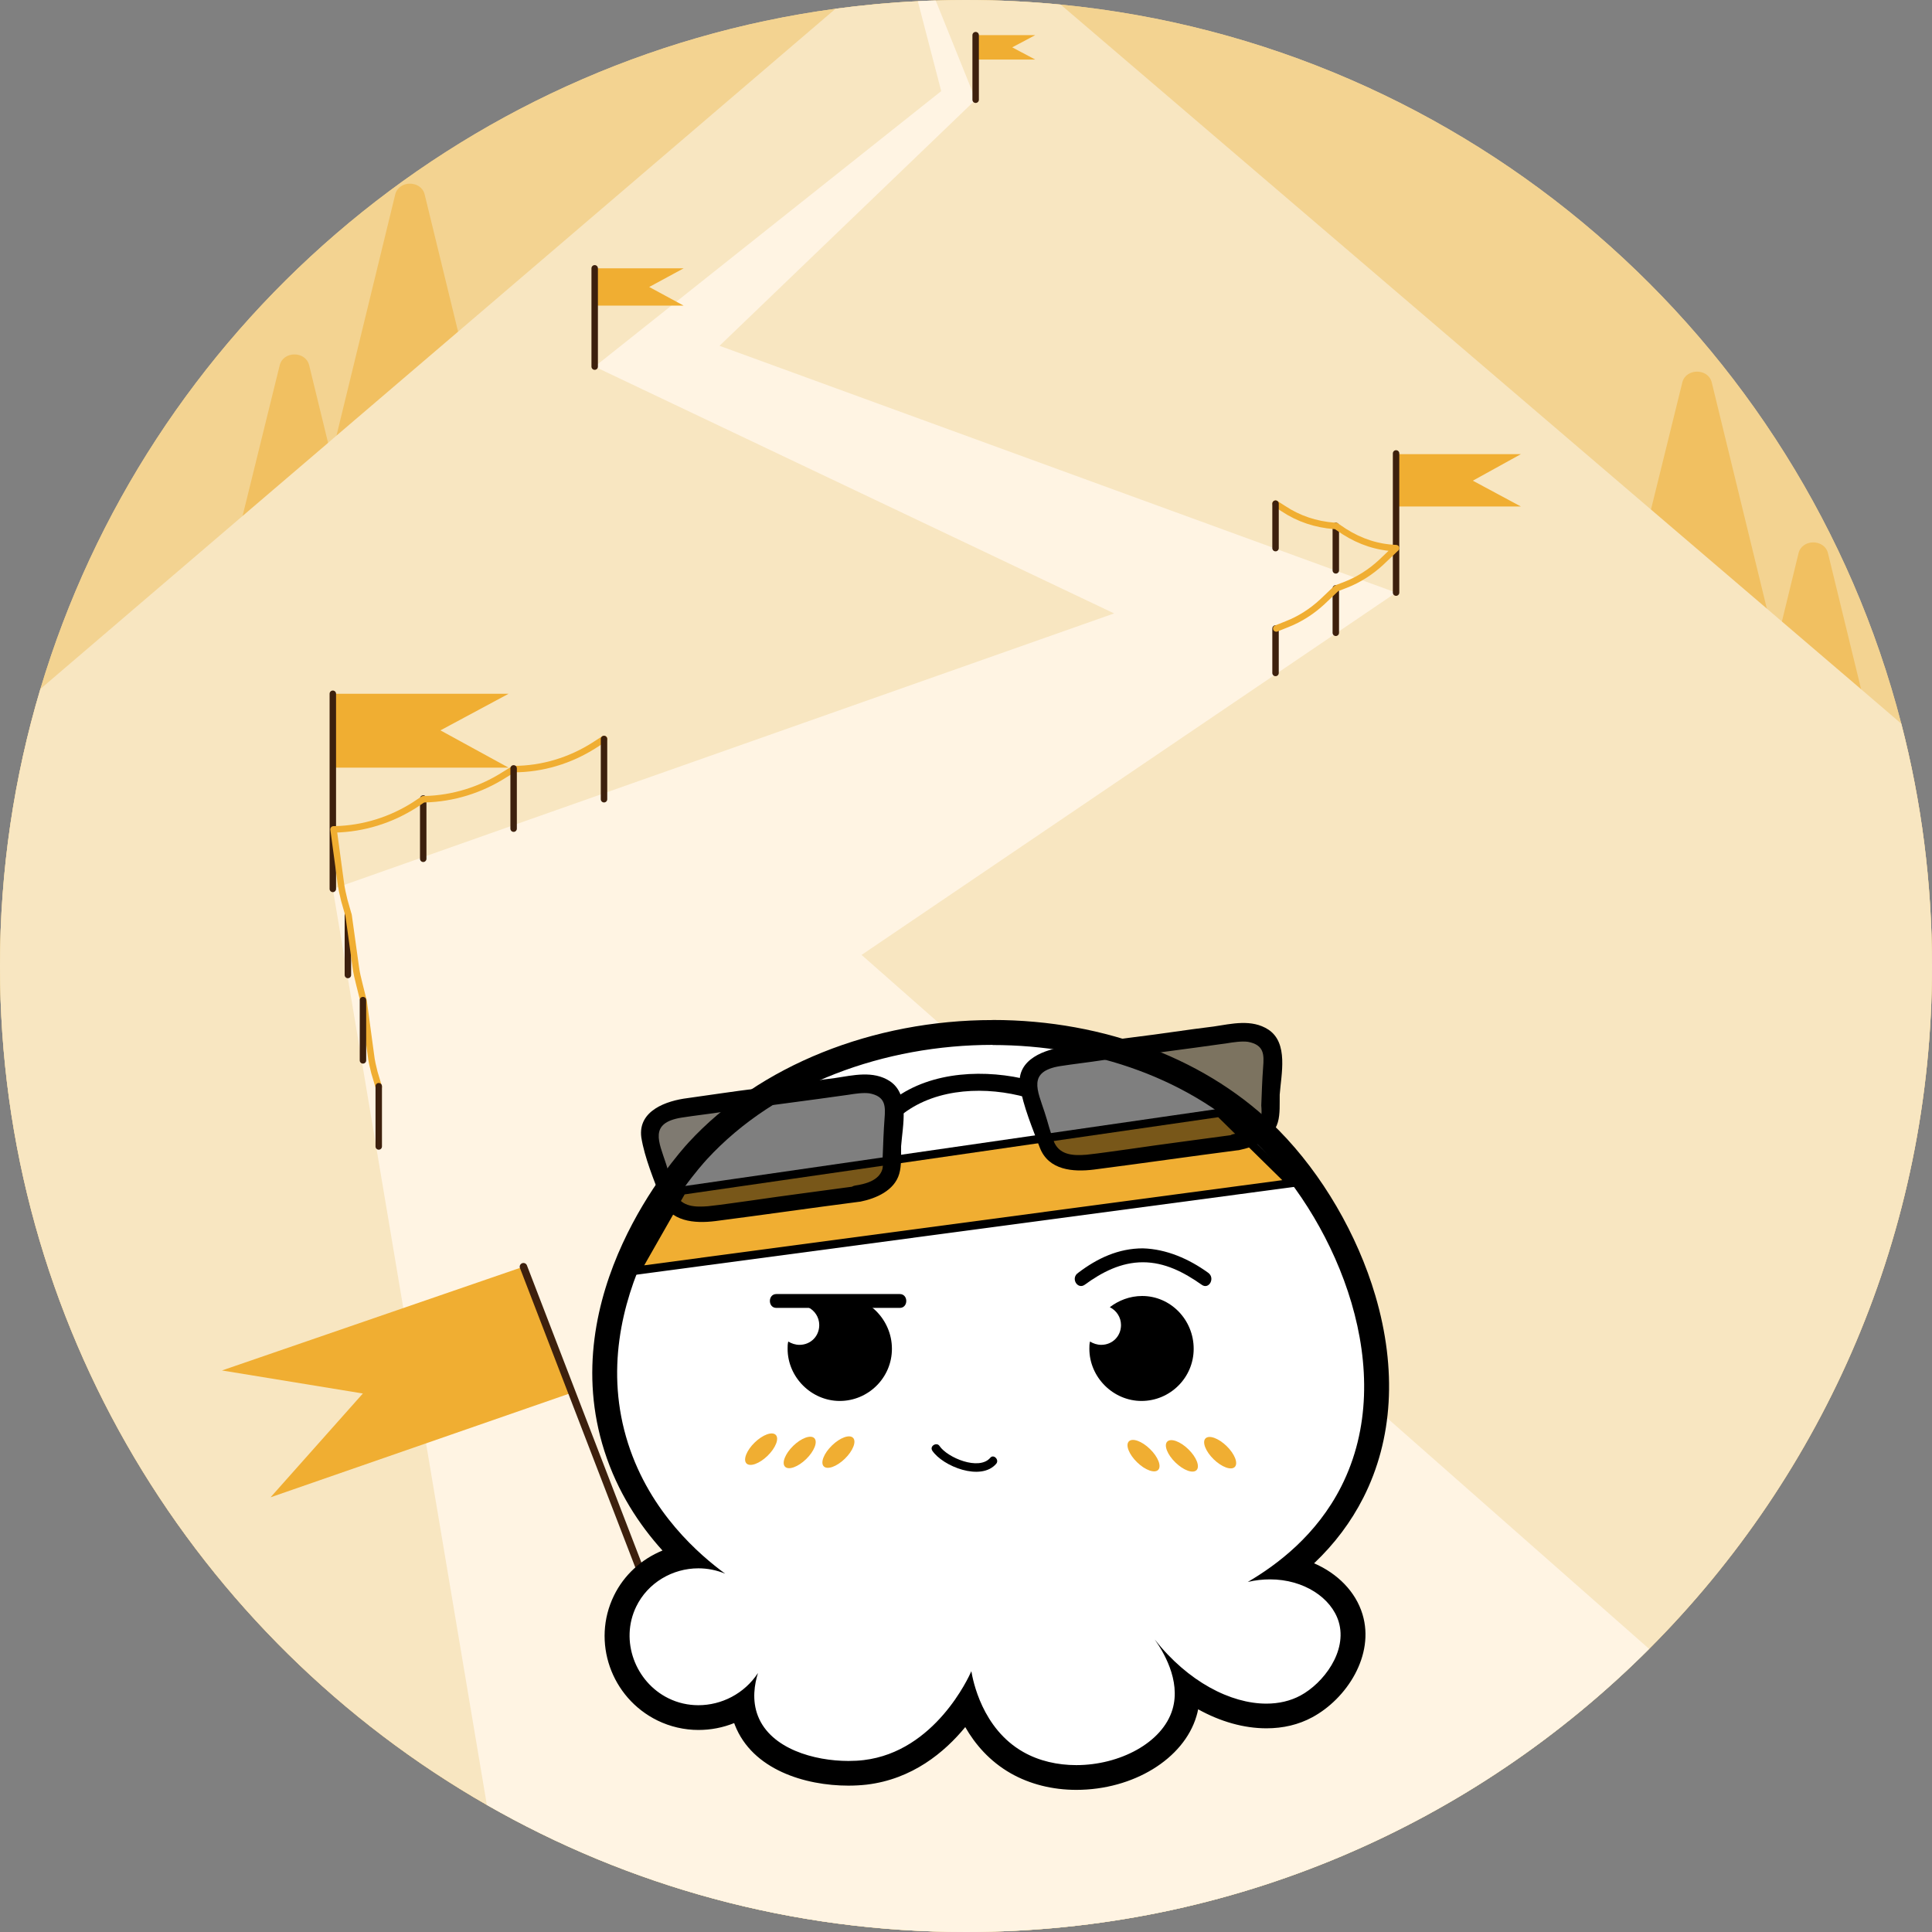
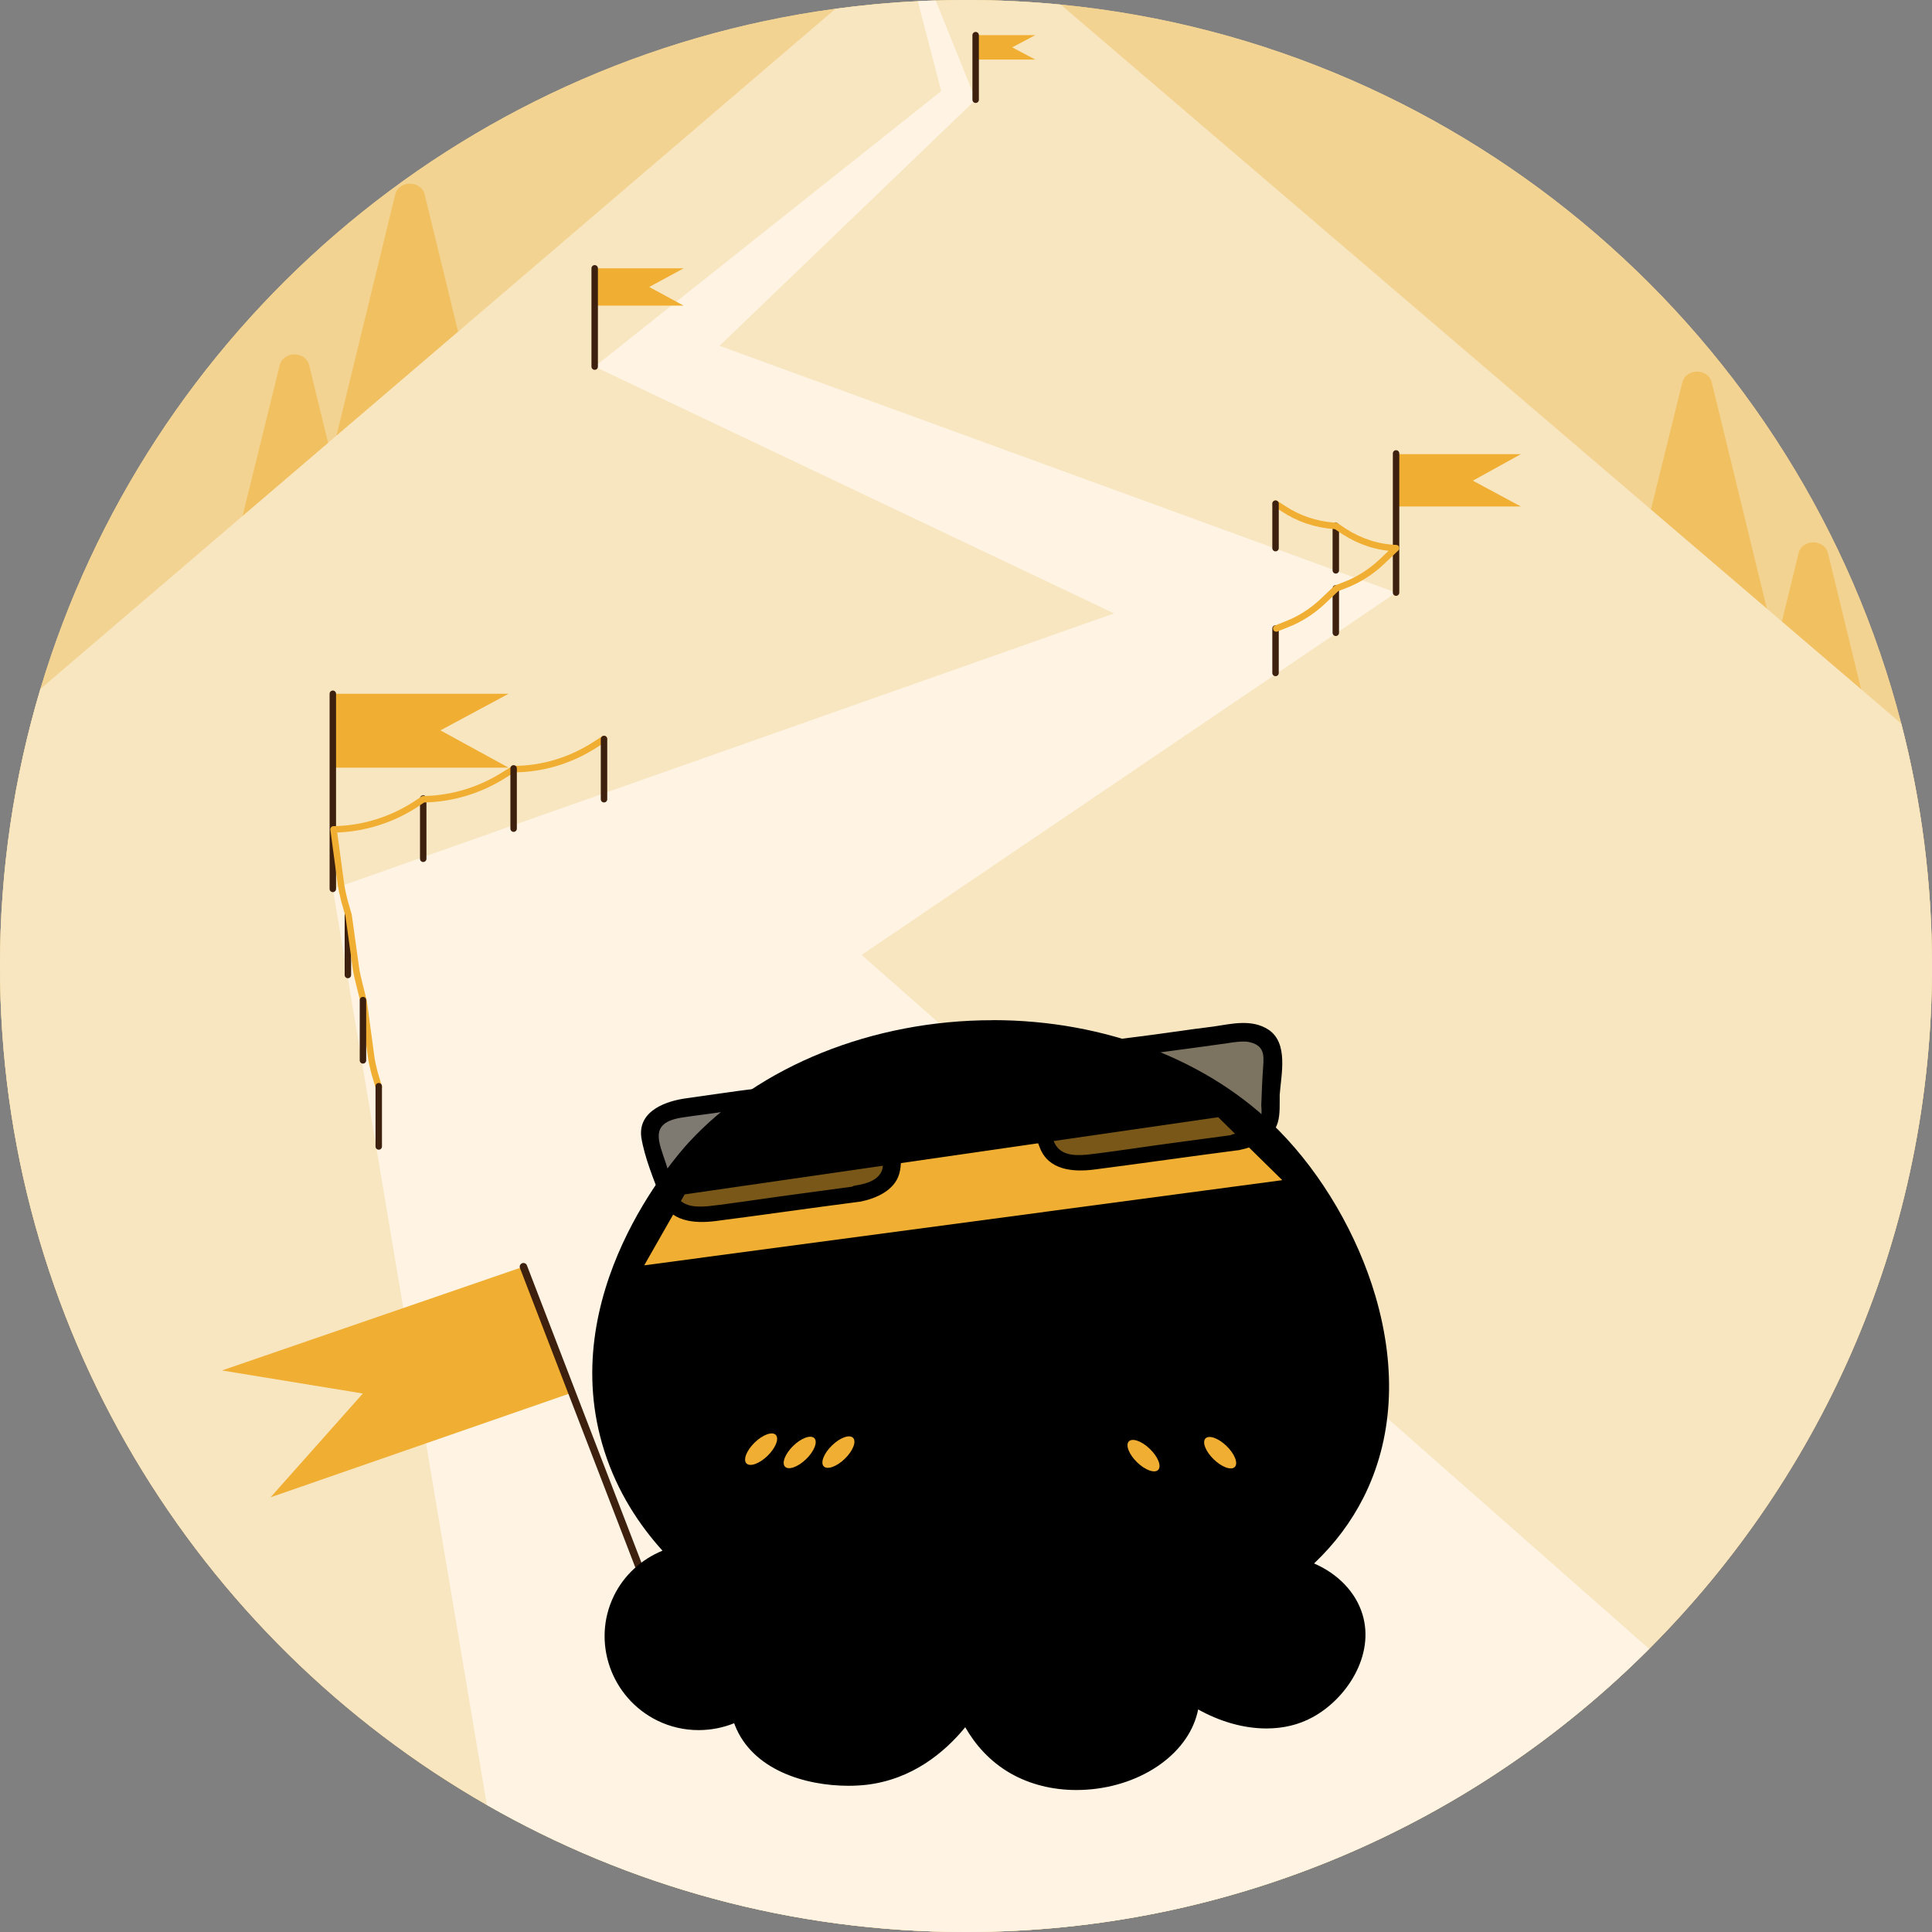
<svg xmlns="http://www.w3.org/2000/svg" id="_图层_2" data-name="图层 2" viewBox="0 0 269.29 269.29">
  <rect x="0" y="0" width="269.29" height="269.29" fill="#808080" stroke="none" />
  <defs>
    <style>
      .cls-1 {
        stroke: #000;
        stroke-miterlimit: 10;
        stroke-width: 1.15px;
      }

      .cls-1, .cls-2 {
        fill: #f0ae32;
      }

      .cls-3 {
        fill: #f3d391;
      }

      .cls-4 {
        fill: #f8e6c1;
      }

      .cls-5 {
        fill: #f1c061;
      }

      .cls-6 {
        fill: #fff;
      }

      .cls-7 {
        fill: #fff4e3;
      }

      .cls-8 {
        stroke-width: 1.04px;
      }

      .cls-8, .cls-9, .cls-10 {
        fill: none;
        stroke-linecap: round;
        stroke-linejoin: round;
      }

      .cls-8, .cls-10 {
        stroke: #3d200d;
      }

      .cls-11 {
        opacity: .5;
      }

      .cls-9 {
        stroke: #f0ae32;
      }

      .cls-9, .cls-10 {
        stroke-width: .9px;
      }
    </style>
  </defs>
  <g id="_图层_1-2" data-name="图层 1">
    <g>
      <path class="cls-3" d="M269.29,134.65c0,37.14-15.07,70.8-39.43,95.18-24.36,24.37-58.03,39.46-95.22,39.46-24.3,0-47.1-6.44-66.78-17.71C27.32,228.36,0,184.68,0,134.65c0-13.42,1.97-26.38,5.63-38.62C20.55,46.13,63.65,8.35,116.46,1.22c3.78-.51,7.6-.87,11.47-1.05,.83-.05,1.66-.08,2.49-.1,1.4-.05,2.81-.07,4.22-.07,4.45,0,8.86,.22,13.2,.64,56.79,5.53,103.25,46.36,117.17,100.23,2.8,10.8,4.28,22.12,4.28,33.78Z" />
      <path class="cls-3" d="M269.29,134.65c0,37.14-15.07,70.8-39.43,95.18-24.36,24.37-58.03,39.46-95.22,39.46-24.3,0-47.1-6.44-66.78-17.71C27.32,228.36,0,184.68,0,134.65c0-13.42,1.97-26.38,5.63-38.62C20.55,46.13,63.65,8.35,116.46,1.22c3.78-.51,7.6-.87,11.47-1.05,.83-.05,1.66-.08,2.49-.1,1.4-.05,2.81-.07,4.22-.07,4.45,0,8.86,.22,13.2,.64,56.79,5.53,103.25,46.36,117.17,100.23,2.8,10.8,4.28,22.12,4.28,33.78Z" />
      <path class="cls-5" d="M259.41,96.07l-4.62-18.97c-.5-2-3.6-2-4.1,0l-2.32,9.53-6.08,24.97h20.9l-3.78-15.53Zm-13.14-11.24l-7.68-31.53c-.5-2-3.6-2-4.1,0l-4.37,17.72-4.13,16.78h21l-.72-2.97ZM45.73,61.73l-2.64-10.83c-.5-2-3.6-2-4.1,0l-5.18,21.02-3.32,13.48h21l-5.76-23.67Zm18.12-15.5l-4.66-19.13c-.5-2-3.6-2-4.1,0l-8.19,33.62-.21,.88h20.9l-3.74-15.37Z" />
      <path class="cls-4" d="M269.29,134.65c0,37.14-15.07,70.8-39.43,95.18-24.36,24.37-58.03,39.46-95.22,39.46-24.3,0-47.1-6.44-66.78-17.71C27.32,228.36,0,184.68,0,134.65c0-13.42,1.97-26.38,5.63-38.62l28.18-24.11,11.92-10.19,1.17-1.01,16.95-14.49L116.46,1.22c3.78-.51,7.6-.87,11.47-1.05,.83-.05,1.66-.08,2.49-.1,1.4-.05,2.81-.07,4.22-.07,4.45,0,8.86,.22,13.2,.64l82.28,70.38,16.15,13.81,2.1,1.8,11.04,9.44,5.6,4.8c2.8,10.8,4.28,22.12,4.28,33.78Z" />
      <path class="cls-7" d="M229.86,229.83c-24.36,24.37-58.03,39.46-95.22,39.46-24.3,0-47.1-6.44-66.78-17.71l-21.47-127.68,1.17-.41,11.43-4.03,12.6-4.45,12.6-4.44,71.1-25.07L82.89,51.1l10.69-8.5,.69-.55,36.92-29.35L127.93,.17c.83-.05,1.66-.08,2.49-.1l5.57,13.83-35.7,34.3,89.03,32.48,5.27,1.92-74.5,50.5,109.77,96.73Z" />
      <path class="cls-2" d="M70.89,107h-24.5v-10.3h24.5l-9.5,5.1,9.5,5.2Z" />
      <path class="cls-10" d="M46.39,123.9v-27.2" />
      <path class="cls-2" d="M211.99,70.6h-17.4v-7.3h17.4l-6.7,3.7,6.7,3.6Z" />
      <path class="cls-10" d="M194.59,82.6v-19.4" />
      <path class="cls-2" d="M95.29,42.6h-12.4v-5.2h12.4l-4.8,2.6,4.8,2.6Z" />
      <path class="cls-10" d="M82.89,51.1v-13.7" />
      <path class="cls-2" d="M144.29,8.3h-8.3v-3.4h8.3l-3.2,1.7,3.2,1.7Z" />
      <path class="cls-10" d="M48.49,135.9v-8.4m10.5-7.8v-8.4M135.99,4.9V13.9" />
      <path class="cls-9" d="M84.19,103l-1.4,.9c-3.3,2.1-7.2,3.3-11.2,3.3l-1.3,.8c-3.3,2.1-7.1,3.3-11.1,3.4h-.2l-1.2,.8c-3.3,2.1-7.1,3.3-11.1,3.4h-.2l1,7.4c.1,.8,.3,1.7,.5,2.5l.6,2.1,1,7.2c.1,.8,.3,1.6,.5,2.4l.6,2.4,1,7.4c.1,.9,.3,1.7,.5,2.5l.6,2" />
      <path class="cls-10" d="M177.79,93.8v-6.2m8.4,.6v-6.2m0-2.5v-6.2m-102,38.1v-8.4m-12.6,12.5v-8.4m-18.8,52.7v-8.4m-2.2-3.6v-8.4" />
      <path class="cls-9" d="M177.79,70.2l1.1,.7c2.1,1.4,4.5,2.2,7.1,2.4h.2l1.2,.8c2.2,1.4,4.6,2.2,7.2,2.3l-2.1,2c-1.4,1.3-3.1,2.4-4.9,3.1l-1.3,.5-2,1.9c-1.4,1.3-3.1,2.4-4.9,3.1l-1.5,.6" />
      <path class="cls-10" d="M177.79,70.2v6.2" />
    </g>
    <g>
      <g>
        <path class="cls-2" d="M50.57,194.23l-19.63-3.21,42.01-14.46,6.77,17.56-42.01,14.58,12.86-14.46Z" />
        <path class="cls-8" d="M72.96,176.56l17.91,46.49" />
      </g>
      <g>
        <path class="cls-6" d="M150.02,247.76c-3.03,0-5.89-.72-8.27-2.07-3.71-2.11-5.76-5.5-6.88-8.29-2.45,3.69-7.08,8.79-14.28,9.65-.74,.09-1.52,.13-2.33,.13-5.23,0-12.09-1.92-14.22-7.35-.27-.69-.46-1.42-.56-2.16-1.82,1.13-3.93,1.75-6.14,1.75-1.74,0-3.4-.38-4.94-1.14-5.52-2.72-7.94-9.63-5.27-15.09,1.61-3.31,4.83-5.61,8.47-6.17-3.77-3.63-7.59-8.66-9.71-15.29-6.67-20.88,9.52-39.29,11.39-41.32,9.5-10.32,24.86-16.49,41.09-16.49,15.25,0,29.33,5.42,38.65,14.87,11.66,11.83,19.64,33.09,11.47,49.2-2.06,4.06-5.01,7.63-8.8,10.66,4.16,.79,7.51,3.4,8.57,6.88,1.45,4.79-2.08,10.13-6.18,12.33-1.64,.88-3.51,1.32-5.55,1.32-3.67,0-7.53-1.41-11.07-3.95,.09,1.14,0,2.31-.35,3.5-1.55,5.23-7.89,9.02-15.07,9.02Z" />
-         <path d="M138.36,145.66c13.95,0,27.87,4.67,37.42,14.35,10.55,10.7,19.31,31.13,11.16,47.2-3.43,6.77-8.93,10.9-13.02,13.29,1.06-.25,2.1-.36,3.1-.36,4.72,0,8.56,2.58,9.57,5.9,1.25,4.13-2.12,8.57-5.34,10.3-1.4,.75-3.01,1.12-4.74,1.12-4.97,0-10.92-3.05-15.56-8.94,1.08,1.52,3.69,5.65,2.48,9.73-1.39,4.69-7.4,7.78-13.41,7.78-2.59,0-5.19-.57-7.41-1.84-5.73-3.26-7-9.97-7.22-11.25-.33,.77-5.05,11.2-15,12.39-.66,.08-1.38,.12-2.13,.12-4.74,0-10.81-1.68-12.61-6.25-.88-2.24-.47-4.5,0-6.01-1.91,2.9-5.09,4.49-8.31,4.49-1.42,0-2.85-.31-4.18-.97-4.6-2.26-6.79-8.03-4.48-12.78,1.62-3.33,5.06-5.33,8.66-5.33,1.25,0,2.52,.24,3.74,.75-3.54-2.6-10.44-8.47-13.54-18.16-6.43-20.12,9.51-37.99,11.01-39.62,9.64-10.47,24.74-15.93,39.81-15.93m0-3.46c-16.7,0-32.54,6.37-42.36,17.04-1.94,2.11-18.74,21.2-11.76,43.02,1.83,5.73,4.88,10.32,8.1,13.88-2.92,1.19-5.37,3.41-6.77,6.29-3.13,6.41-.41,14.22,6.07,17.4,1.76,.86,3.73,1.32,5.71,1.32,1.74,0,3.42-.33,4.98-.96,.03,.09,.07,.18,.1,.27,2.44,6.23,9.78,8.45,15.83,8.45,.88,0,1.73-.05,2.54-.14,6.36-.76,10.86-4.51,13.74-8.02,1.35,2.36,3.37,4.75,6.35,6.45,2.64,1.5,5.79,2.3,9.13,2.3,7.93,0,14.97-4.31,16.74-10.26,.1-.32,.18-.65,.24-.97,3.1,1.72,6.37,2.65,9.52,2.65,2.34,0,4.48-.51,6.37-1.53,4.81-2.58,8.75-8.65,7.02-14.36-.95-3.15-3.47-5.69-6.75-7.11,2.85-2.7,5.15-5.76,6.87-9.15,4.12-8.13,4.7-17.86,1.67-28.16-2.51-8.52-7.41-16.91-13.45-23.04-9.64-9.78-24.18-15.38-39.88-15.38h0Z" />
+         <path d="M138.36,145.66m0-3.46c-16.7,0-32.54,6.37-42.36,17.04-1.94,2.11-18.74,21.2-11.76,43.02,1.83,5.73,4.88,10.32,8.1,13.88-2.92,1.19-5.37,3.41-6.77,6.29-3.13,6.41-.41,14.22,6.07,17.4,1.76,.86,3.73,1.32,5.71,1.32,1.74,0,3.42-.33,4.98-.96,.03,.09,.07,.18,.1,.27,2.44,6.23,9.78,8.45,15.83,8.45,.88,0,1.73-.05,2.54-.14,6.36-.76,10.86-4.51,13.74-8.02,1.35,2.36,3.37,4.75,6.35,6.45,2.64,1.5,5.79,2.3,9.13,2.3,7.93,0,14.97-4.31,16.74-10.26,.1-.32,.18-.65,.24-.97,3.1,1.72,6.37,2.65,9.52,2.65,2.34,0,4.48-.51,6.37-1.53,4.81-2.58,8.75-8.65,7.02-14.36-.95-3.15-3.47-5.69-6.75-7.11,2.85-2.7,5.15-5.76,6.87-9.15,4.12-8.13,4.7-17.86,1.67-28.16-2.51-8.52-7.41-16.91-13.45-23.04-9.64-9.78-24.18-15.38-39.88-15.38h0Z" />
      </g>
      <polygon class="cls-1" points="95.07 165.95 170 155.11 179.97 164.91 88.72 177.09 95.07 165.95" />
      <g>
        <path d="M166.38,188c0,4.05-3.31,7.27-7.27,7.27s-7.27-3.31-7.27-7.27c0-.37,0-.64,.09-1.01,.46,.28,1.01,.46,1.56,.46,1.56,0,2.76-1.2,2.76-2.76,0-1.1-.64-2.03-1.56-2.49,1.2-.92,2.76-1.56,4.51-1.56,3.96,0,7.18,3.31,7.18,7.36Z" />
        <path d="M124.32,188c0,4.05-3.31,7.27-7.27,7.27s-7.27-3.31-7.27-7.27c0-.37,0-.64,.09-1.01,.46,.28,1.01,.46,1.56,.46,1.56,0,2.76-1.2,2.76-2.76,0-1.1-.64-2.03-1.56-2.49,1.2-.92,2.76-1.56,4.51-1.56,3.87,0,7.18,3.31,7.18,7.36Z" />
        <ellipse class="cls-2" cx="106.08" cy="202" rx="2.85" ry="1.29" transform="translate(-110.79 131.13) rotate(-44.2)" />
        <ellipse class="cls-2" cx="111.46" cy="202.46" rx="2.85" ry="1.29" transform="translate(-109.59 135.01) rotate(-44.2)" />
        <ellipse class="cls-2" cx="116.86" cy="202.41" rx="2.85" ry="1.29" transform="translate(-108.03 138.76) rotate(-44.2)" />
        <ellipse class="cls-2" cx="170.07" cy="202.47" rx="1.29" ry="2.85" transform="translate(-93.65 183.25) rotate(-45.8)" />
-         <ellipse class="cls-2" cx="164.74" cy="202.92" rx="1.29" ry="2.85" transform="translate(-95.59 179.56) rotate(-45.8)" />
        <ellipse class="cls-2" cx="159.39" cy="202.88" rx="1.29" ry="2.85" transform="translate(-97.18 175.72) rotate(-45.8)" />
        <path d="M108.21,182.3h17.21c1.2,0,1.2-1.93,0-1.93h-17.21c-1.2,0-1.2,1.93,0,1.93h0Z" />
        <path d="M151.2,179.07c2.39-1.75,5.06-3.13,8.1-3.13s5.71,1.38,8.19,3.13c1.01,.74,1.93-.92,.92-1.66-2.67-1.93-5.8-3.31-9.11-3.41-3.41,0-6.35,1.38-9.02,3.41-1.1,.74-.09,2.39,.92,1.66h0Z" />
        <path d="M129.93,202.18c1.47,2.21,6.81,4.33,8.93,1.84,.46-.55-.37-1.38-.83-.83-1.56,1.84-5.98,0-7.09-1.66-.37-.55-1.38,0-1.01,.64h0Z" />
      </g>
      <g>
        <g class="cls-11">
          <path d="M119.53,166.23l-20.82,2.82c-2.55,.27-4.96-.51-5.53-2.05l-2.68-8.23c-.66-1.89,1.25-3.8,4.25-4.22l24.58-3.32c3-.42,5.36,.93,5.26,2.9l-.48,8.62c.07,1.59-2.1,3.11-4.59,3.48Z" />
        </g>
        <g class="cls-11">
          <path d="M172.3,159.05l-20.82,2.82c-2.55,.27-4.96-.51-5.53-2.05l-2.68-8.23c-.66-1.89,1.25-3.8,4.25-4.22l24.58-3.32c3-.42,5.36,.93,5.26,2.9l-.48,8.62c.03,1.75-2.04,3.21-4.59,3.48Z" />
        </g>
        <path d="M172.26,158.13c-4.88,.67-9.93,1.31-14.91,2.04-1.88,.25-3.86,.56-5.91,.78-1.69,.13-3.6,.12-4.46-1.64-.55-1.28-.93-2.95-1.38-4.29-.99-3.04-2.41-5.68,2.16-6.42,1.98-.31,4.02-.53,6-.84,5.75-.81,11.56-1.53,17.3-2.35,.86-.14,1.98-.31,2.87-.2,2.32,.43,2.26,1.83,2.13,3.54-.13,1.72-.19,3.53-.26,5.34,.05,.51,.07,1.18-.03,1.66-.45,1.65-2.46,2.12-3.83,2.32-1.47,.26-.81,2.56,.75,2.24,2.17-.44,4.74-1.53,5.42-3.88,.34-1.17,.24-2.61,.26-3.85,.21-2.86,1.25-7.2-1.58-9.07-2.33-1.51-5.14-.8-7.63-.43-3.67,.44-7.38,1.04-11.05,1.48-3.16,.39-6.26,.87-9.51,1.32-2.9,.36-6.94,1.72-6.44,5.48,.46,2.84,1.77,5.96,2.77,8.59,1.21,3.18,4.65,3.43,7.55,3.07,6.67-.86,13.28-1.82,19.95-2.68,1.5,0,1.35-2.36-.18-2.2Z" />
        <path d="M119.49,165.31c-4.88,.67-9.93,1.31-14.91,2.04-1.88,.25-3.86,.56-5.91,.78-1.69,.13-3.6,.12-4.46-1.64-.55-1.28-.93-2.95-1.38-4.29-.99-3.04-2.41-5.68,2.16-6.42,1.98-.31,4.02-.53,6-.84,5.75-.81,11.56-1.53,17.3-2.35,.86-.14,1.98-.31,2.87-.2,2.32,.43,2.26,1.83,2.13,3.54-.13,1.72-.19,3.53-.26,5.34,.05,.51,.07,1.18-.03,1.66-.45,1.65-2.46,2.12-3.83,2.32-1.47,.26-.81,2.56,.75,2.24,2.17-.44,4.74-1.53,5.42-3.88,.34-1.17,.24-2.61,.26-3.85,.21-2.86,1.25-7.2-1.58-9.07-2.33-1.51-5.14-.8-7.63-.43-3.67,.44-7.38,1.04-11.05,1.48-3.16,.39-6.26,.87-9.51,1.32-2.9,.36-6.94,1.72-6.44,5.48,.46,2.84,1.77,5.96,2.77,8.59,1.21,3.18,4.65,3.43,7.55,3.07,6.67-.86,13.28-1.82,19.95-2.68,1.43-.1,1.39-2.52-.18-2.2Z" />
        <path d="M125.95,155.18c4.78-3.6,11.63-3.76,17.11-2.22,1.49,.41,2.01-1.97,.52-2.38-6.05-1.58-13.67-1.34-18.93,2.57-1.23,1.06,0,2.99,1.3,2.03h0Z" />
      </g>
    </g>
  </g>
</svg>